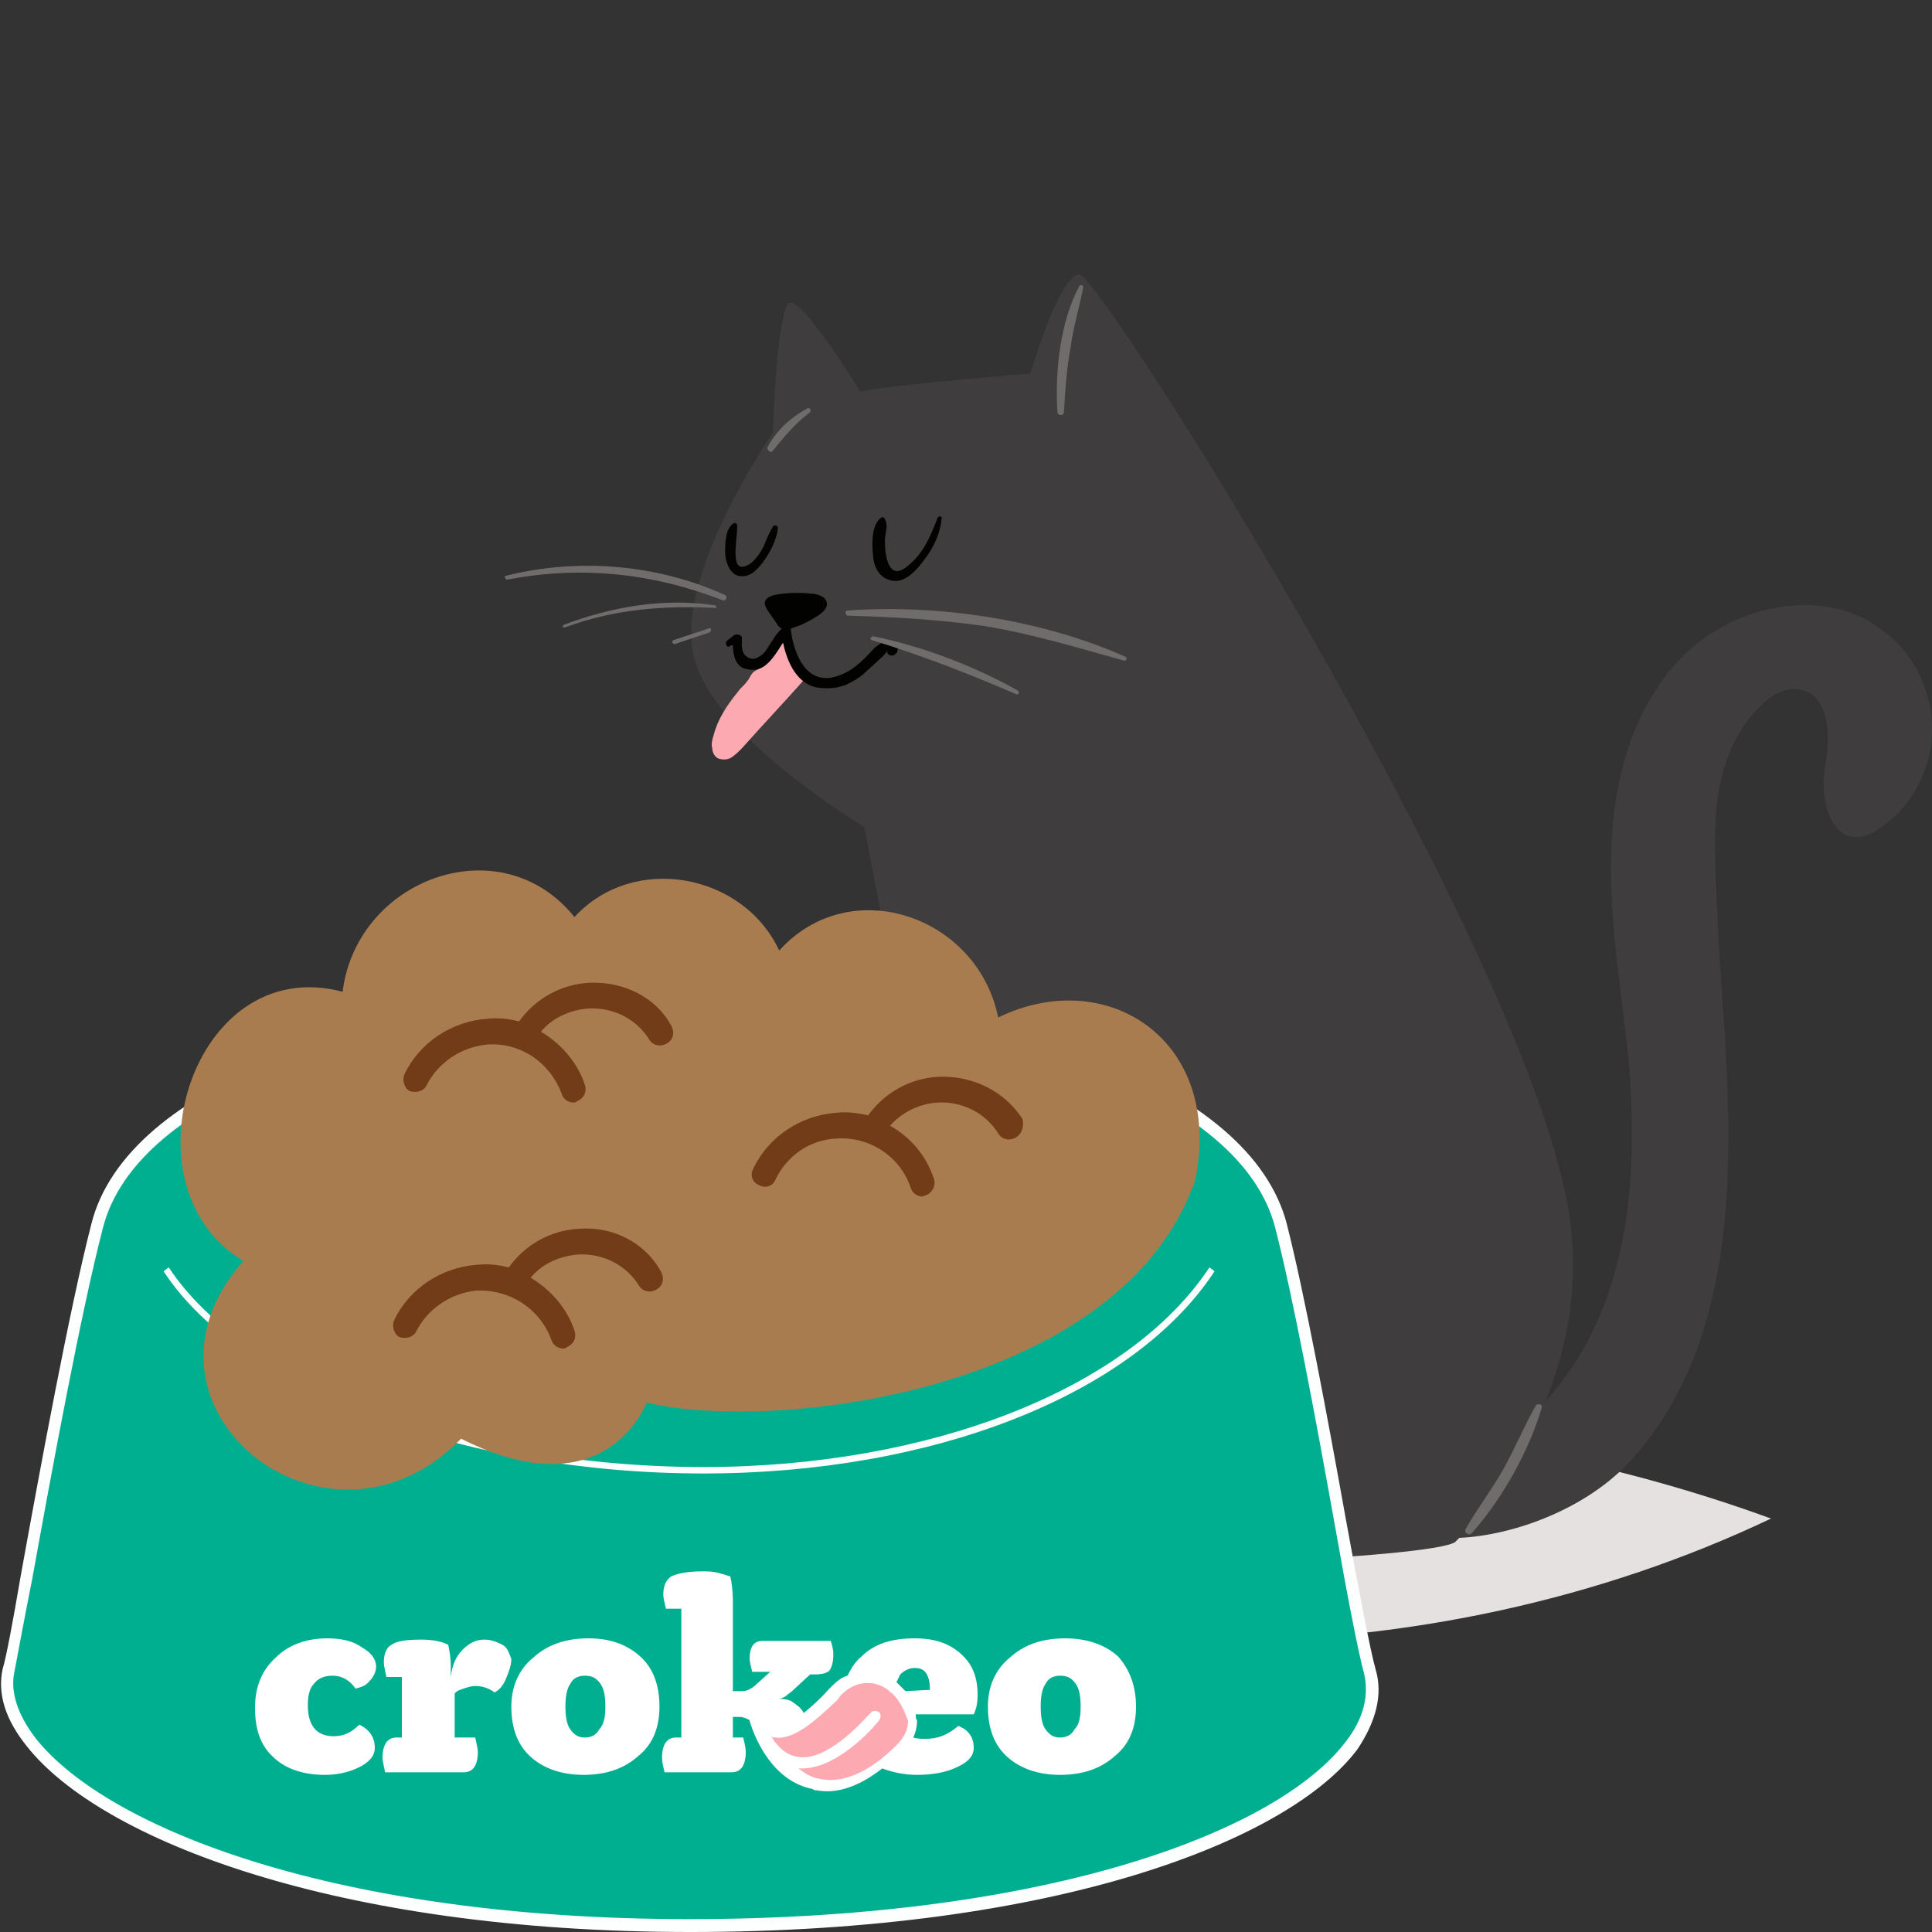
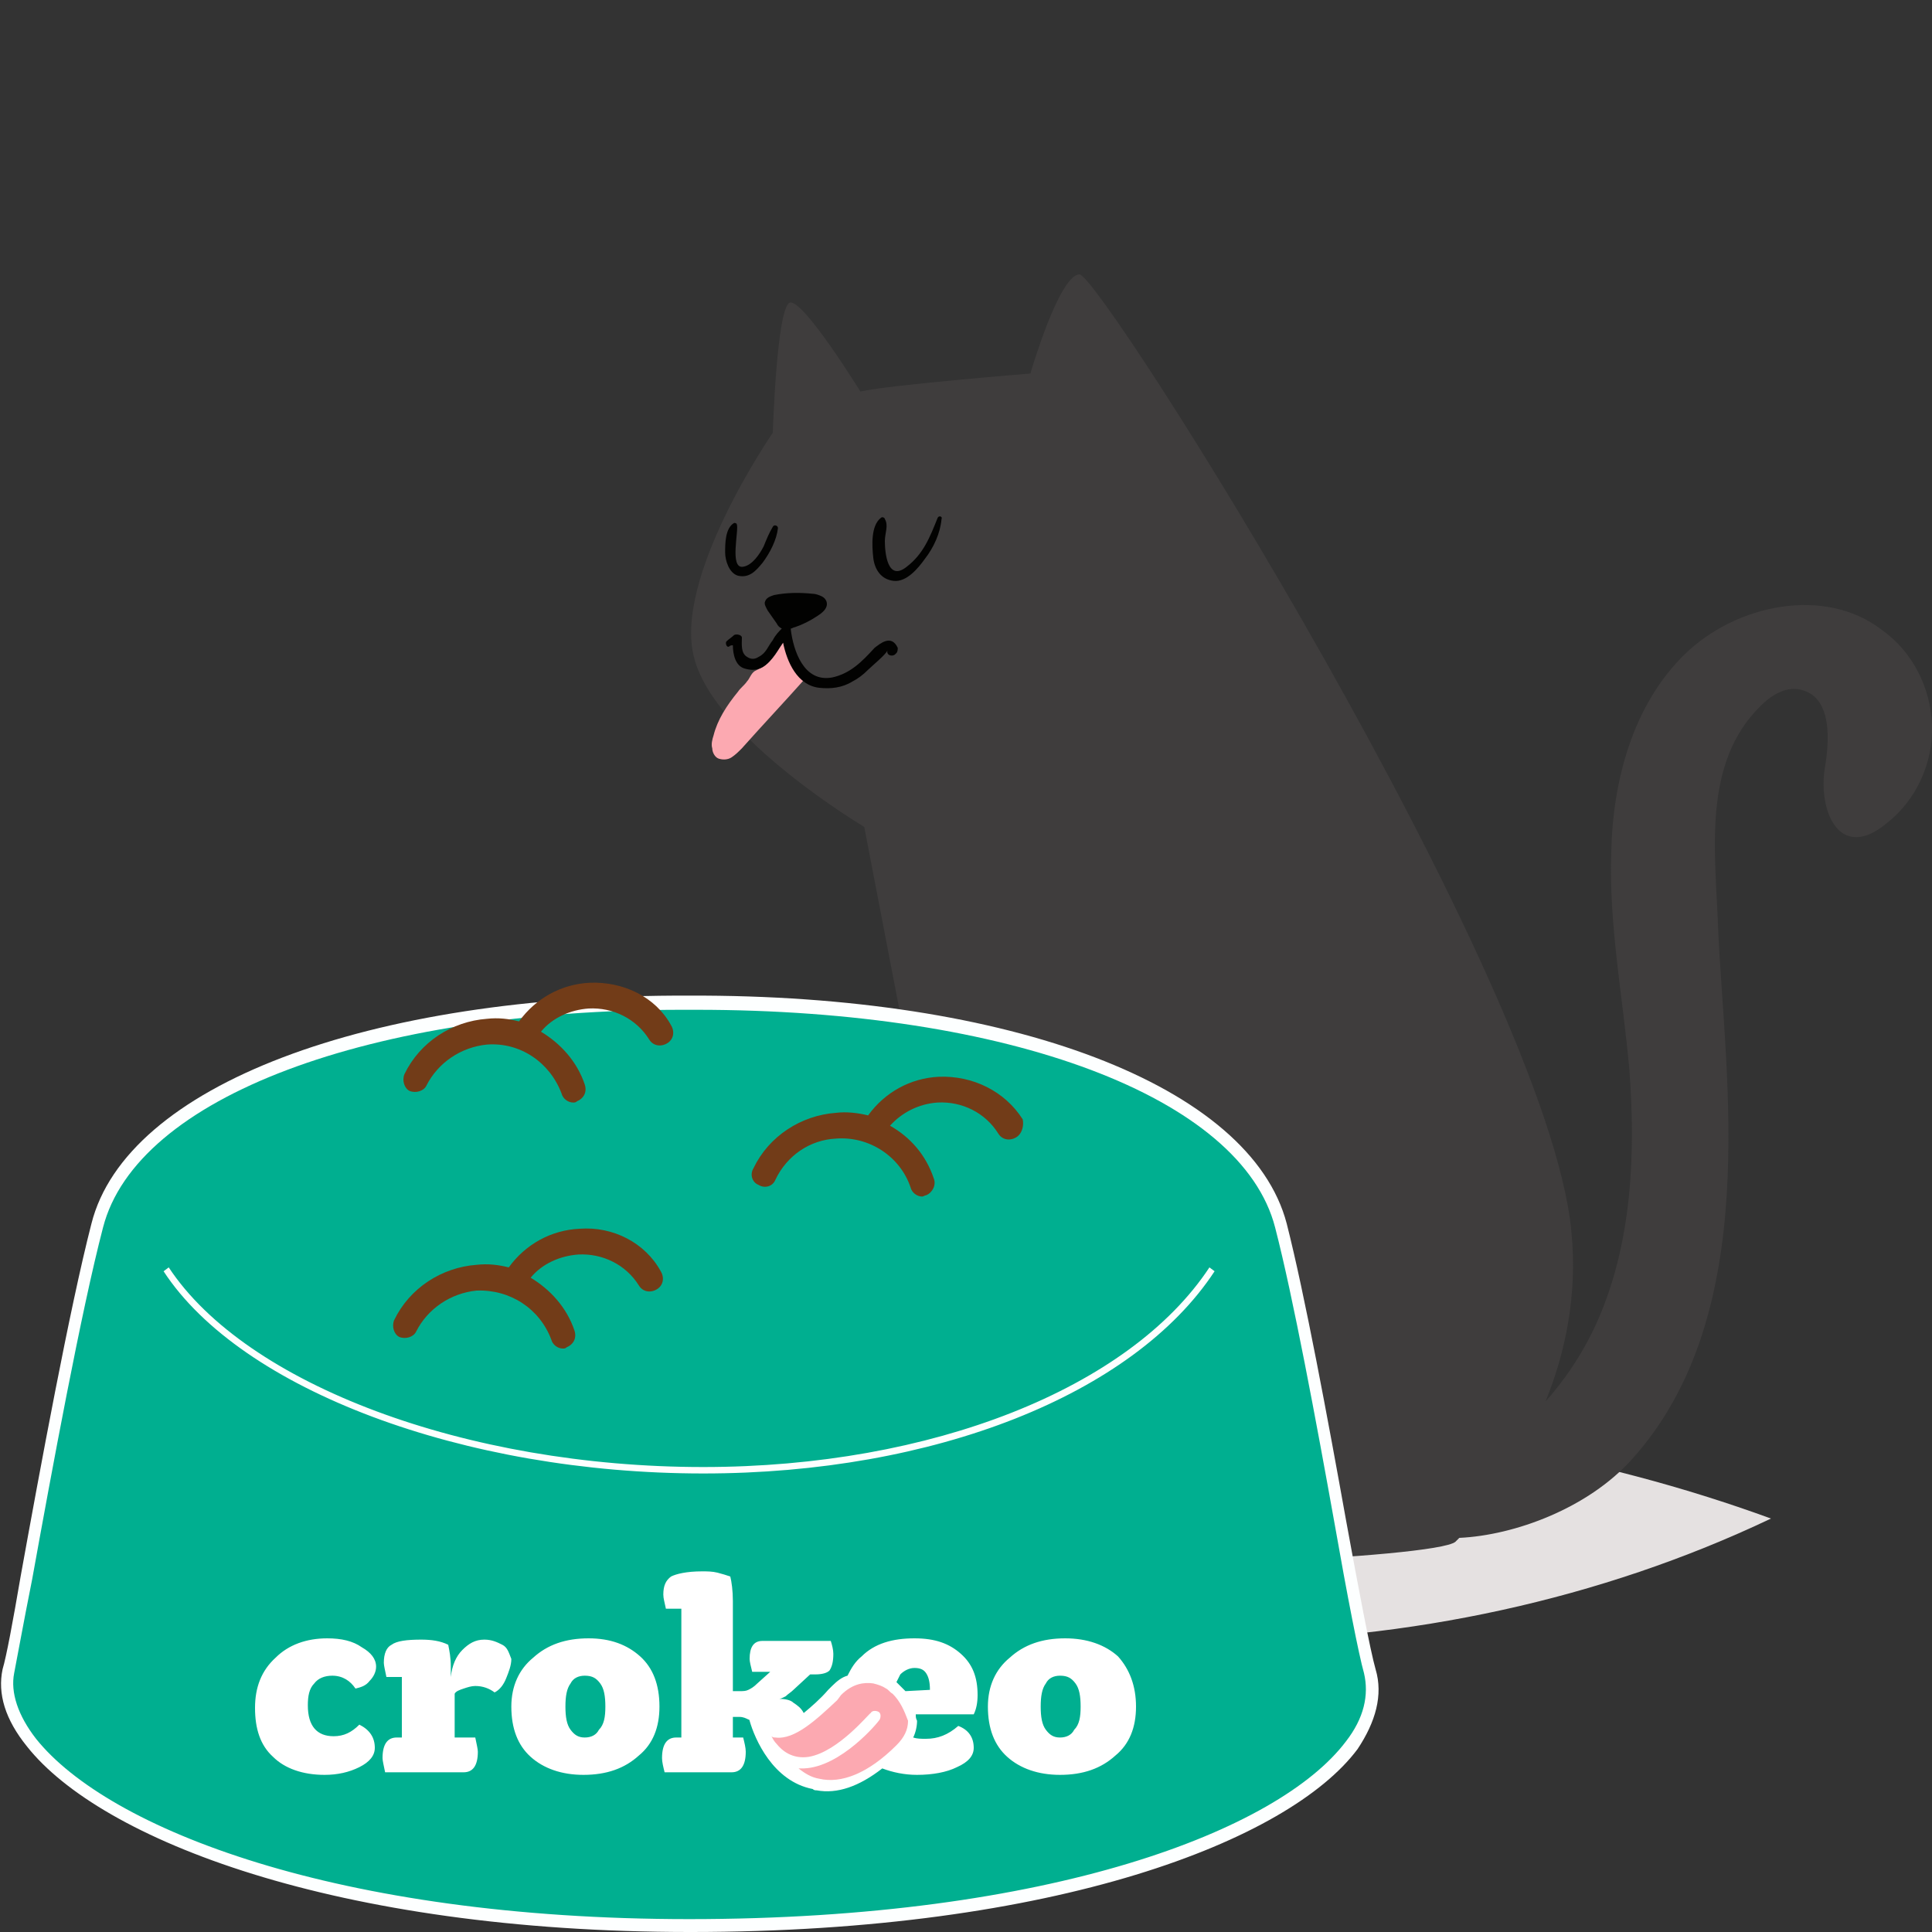
<svg xmlns="http://www.w3.org/2000/svg" version="1.1" id="Calque_1" x="0px" y="0px" viewBox="0 0 150 150" style="enable-background:new 0 0 150 150;" xml:space="preserve">
  <rect x="0" y="0" width="150" height="150" fill="#333333" stroke="none" />
  <style type="text/css">
	.st0{fill:#E5E1E1;}
	.st1{fill:#3F3D3D;}
	.st2{fill:#FCA9B1;}
	.st3{fill:#020201;}
	.st4{fill:#706C6C;}
	.st5{fill:#00AF90;}
	.st6{fill:#FDFFFF;}
	.st7{fill:#FFFFFF;}
	.st8{fill:#A97C50;}
	.st9{fill:#723C18;}
</style>
  <path class="st0" d="M137.5,117.9c-27.4-10-59-9.9-86.3,0.4C77.9,130.6,111,130.5,137.5,117.9z" />
  <path class="st1" d="M150,56.3c0.1,2.9-1.2,5.8-3.5,7.6c-3.7,3.1-5.4-1-4.8-4.4c0.3-1.8,0.6-5.2-1.7-5.9c-1.2-0.4-2.4,0.3-3.3,1.2  c-4.6,4.5-3.5,11.5-3.3,17.4c0.5,11.3,3.5,29.8-6.7,41.1c-3.4,3.8-9.1,5.9-13.4,6.1c-0.1,0.1-0.2,0.2-0.3,0.3  c-1.5,1.3-29.5,2.4-30.3,1.3c-0.8-1,1-2.3,1.3-2.5c0.3-0.2-4.4,0-4.4,0s-2,4.7-4.1,4.4c-0.5-0.1-0.9-1.8-1.3-4.4  c-3.1,0.1-6.2,0-9.5,0c0.9-2,3.2-4.1,5.3-3.9c-2.1-2.7-4.1-5.6-5.2-8.9c-1.1-3.3-1.3-7,0.1-10.1c1.3-2.8,4.1-4.9,7.2-5.1  c0-0.2,0-0.3,0-0.3l-5-26c0,0-11.6-6.9-13.2-13.1C52.2,44.9,60,33.6,60,33.6s0.3-9.6,1.3-10.1c1-0.4,5.5,6.9,5.5,6.9  C68.9,29.9,80,29,80,29s2.2-7.6,3.8-7.7c1.6-0.1,36.4,55,38.2,74.3c0.5,5-0.5,9.5-2,13.2c1.7-1.9,3.1-4.1,4.1-6.4  c2.6-6,2.9-12.8,2.4-19.4c-0.5-5.6-1.6-11.2-1.4-16.8c0.1-5.6,1.7-11.5,5.7-15.4s10.9-5.3,15.3-1.9C148.5,50.6,149.9,53.4,150,56.3z  " />
  <path class="st2" d="M55.4,57.1c-0.1,0.3-0.2,0.7-0.1,1c0,0.3,0.2,0.7,0.5,0.8c0.3,0.1,0.7,0.1,1-0.1c0.3-0.2,0.5-0.4,0.8-0.7  c1.6-1.8,3.3-3.6,4.9-5.4c-0.4-0.5-0.7-1-0.9-1.6c-0.1-0.3-0.2-0.5-0.3-0.8c0-0.1-0.5-0.6-0.4-0.7c-0.4,0.8-0.9,1.7-1.7,2.2  c-0.2,0.1-0.4,0.2-0.6,0.3c-0.3,0.2-0.4,0.6-0.6,0.8c-0.2,0.3-0.5,0.5-0.7,0.8C56.4,54.8,55.7,55.9,55.4,57.1z" />
  <path class="st3" d="M69.7,50.3c0,0.1,0,0.3-0.1,0.4c0,0-0.1,0.1-0.1,0.1c-0.2,0.2-0.7,0.1-0.6-0.3c-0.1,0.3-1.2,1.2-1.5,1.5  c-0.4,0.4-0.8,0.7-1.2,0.9c-0.8,0.5-1.7,0.6-2.6,0.5c-1.7-0.2-2.5-2-2.8-3.5c-0.8,1.1-1.4,2.5-3,2c-0.7-0.2-0.9-1.1-0.9-1.8  c-0.1,0-0.2,0-0.3,0.1c-0.2,0.1-0.3-0.3-0.2-0.4c0.2-0.2,0.4-0.3,0.6-0.5c0.2-0.1,0.6,0,0.6,0.2c0,0.5-0.1,1.2,0.4,1.5  c0.3,0.2,0.6,0.2,0.9,0c0.6-0.3,0.7-0.8,1.1-1.3c0.2-0.4,0.5-0.7,0.7-0.9c-0.2-0.1-0.3-0.2-0.4-0.4c-0.2-0.3-0.5-0.7-0.7-1  c-0.1-0.2-0.3-0.5-0.2-0.7c0.1-0.3,0.4-0.4,0.7-0.5c1-0.2,2-0.2,3-0.1c0.2,0,0.5,0.1,0.7,0.2c0.2,0.1,0.4,0.3,0.4,0.6  c0,0.4-0.4,0.7-0.7,0.9c-0.6,0.4-1.2,0.7-1.8,0.9c-0.1,0-0.2,0.1-0.3,0.1c0,0,0,0,0,0.1c0.2,1.6,1,4.1,3.2,3.7  c1.4-0.3,2.3-1.2,3.3-2.3C68.3,50,69.2,49.2,69.7,50.3z M72.8,40.2c-0.6,1.5-1.1,2.8-2.4,3.8c-1.5,1.2-1.7-1.1-1.7-2  c0-0.6,0.3-1.2,0-1.7c0-0.1-0.2-0.2-0.3-0.1c-0.8,0.6-0.7,2.2-0.6,3.1c0.1,0.9,0.6,1.7,1.6,1.8c1,0.1,1.9-1,2.4-1.7  c0.7-0.9,1.2-2,1.3-3.1C73.2,40.1,72.9,40,72.8,40.2z M57.3,44.7c0.9,0.2,1.4-0.4,1.9-1c0.6-0.8,1.1-1.8,1.2-2.7  c0-0.2-0.3-0.3-0.4-0.1c-0.3,0.5-0.5,1-0.7,1.5c-0.3,0.6-0.9,1.5-1.6,1.6c-1.1,0.2-0.3-2.9-0.5-3.3c0-0.1-0.2-0.1-0.2-0.1  c-0.7,0.4-0.7,1.6-0.7,2.3C56.3,43.5,56.6,44.5,57.3,44.7z" />
-   <path class="st4" d="M119.7,109.3c-1,3.4-3.1,7.1-5.4,9.7c-0.2,0.3-0.7,0-0.5-0.3c0.9-1.6,2-3,2.9-4.6c0.9-1.6,1.6-3.3,2.5-4.9  C119.3,108.9,119.8,109,119.7,109.3z M62.7,31.7c-1.3,0.7-2.4,1.7-3.1,3c-0.1,0.3,0.3,0.5,0.4,0.3c0.9-1.1,1.7-2.1,2.9-3  C63,31.8,62.8,31.6,62.7,31.7z M82.6,32c0.1-1.6,0.2-3.3,0.5-4.9c0.2-1.6,0.7-3.2,1-4.8c0-0.2-0.2-0.2-0.3-0.1  c-1.5,2.8-1.9,6.7-1.7,9.8C82.1,32.3,82.6,32.3,82.6,32z M55,48.8c-0.9,0.3-1.8,0.6-2.7,0.9c-0.2,0.1-0.1,0.3,0.1,0.3  c0.9-0.3,1.8-0.6,2.7-0.9C55.3,48.9,55.2,48.7,55,48.8z M55.5,47c-3.9-0.6-8,0.1-11.7,1.5c-0.2,0.1-0.1,0.3,0.1,0.2  c3.8-1.4,7.6-1.7,11.6-1.5C55.6,47.3,55.7,47,55.5,47z M39.3,44.7c-0.2,0-0.1,0.3,0.1,0.3c5.7-1.1,11.3-0.5,16.7,1.6  c0.3,0.1,0.4-0.3,0.2-0.4C51,43.8,44.9,43.3,39.3,44.7z M65.8,47.4c-0.2,0-0.2,0.3,0,0.4c3.6,0.1,7.1,0.3,10.6,0.8  c3.7,0.6,7.3,1.7,10.9,2.7c0.2,0,0.2-0.2,0.1-0.3C80.9,48.1,72.9,46.9,65.8,47.4z M67.8,49.4c-0.2,0-0.3,0.3-0.1,0.3  c3.9,1.2,7.5,2.6,11.2,4.2c0.2,0.1,0.3-0.2,0.1-0.3C75.6,51.7,71.7,50.2,67.8,49.4z" />
  <path class="st5" d="M106.3,129.7c-1-3.4-4.5-25.2-6.9-34.6c-2.6-10.2-20.6-17.4-46-17.3c-25.4-0.1-43.3,7-46,17.3  c-2.4,9.4-6.1,31.1-6.9,34.6c-1.8,8.1,17.8,19.8,52.8,19.8C88.5,149.5,108.8,138.5,106.3,129.7z" />
  <path class="st6" d="M106.8,129.6c-0.4-1.4-1.3-6.1-2.3-11.6c-1.4-7.8-3.2-17.5-4.6-23c-2.8-10.7-21.4-17.8-46.4-17.7  c-25-0.1-43.7,7-46.4,17.7c-1.7,6.6-4,19.1-5.5,27.4c-0.6,3.5-1.1,6.2-1.4,7.2c-0.4,1.9,0.2,3.9,1.9,6c5.7,7.2,23.9,14.4,51.5,14.4  c28.4,0,46.5-7.1,51.8-14.2C106.8,133.7,107.4,131.6,106.8,129.6z M104.5,135.2c-5.2,6.9-22.9,13.8-51,13.8c-27.3,0-45.1-7-50.7-14  c-1.4-1.8-2-3.6-1.7-5.1c0.2-1,0.7-3.8,1.4-7.3C4,114.3,6.3,101.8,8,95.3c2.6-10.1,20.6-16.9,44.9-16.9c0.4,0,0.8,0,1.2,0  c24.3,0,42.3,6.8,44.9,16.9c1.4,5.4,3.2,15.1,4.6,22.9c1,5.7,1.9,10.3,2.3,11.7C106.3,131.6,105.9,133.4,104.5,135.2z M93.9,98.4  l0.4,0.3c-6.3,9.6-21.8,15.7-39.7,15.7c-18.6,0-35.9-6.5-41.9-15.7l0.4-0.3c6,9.1,23.1,15.5,41.5,15.5  C72.3,113.9,87.7,107.8,93.9,98.4z" />
  <path class="st7" d="M29.1,135.7c0,0.6-0.4,1.1-1.2,1.5c-0.8,0.4-1.7,0.6-2.7,0.6c-1.7,0-3.1-0.5-4-1.4c-1-0.9-1.4-2.2-1.4-3.8  c0-1.6,0.5-2.9,1.6-3.9c1-1,2.4-1.5,4-1.5c1.1,0,2,0.2,2.7,0.7c0.7,0.4,1.1,0.9,1.1,1.5c0,0.4-0.2,0.8-0.5,1.1  c-0.3,0.4-0.7,0.5-1.1,0.6c-0.4-0.6-1-1-1.8-1c-0.6,0-1.1,0.2-1.4,0.6c-0.4,0.4-0.5,1-0.5,1.7c0,1.6,0.7,2.4,2,2.4  c0.8,0,1.4-0.3,2-0.9C28.7,134.3,29.1,134.9,29.1,135.7z M39,127.7c-0.4-0.2-0.8-0.4-1.4-0.4c-0.7,0-1.2,0.3-1.7,0.8  c-0.5,0.5-0.8,1.2-0.9,2.1v-0.8c0-0.7-0.1-1.2-0.2-1.7c-0.6-0.3-1.3-0.4-2.1-0.4c-1.1,0-1.9,0.1-2.3,0.4c-0.4,0.2-0.6,0.7-0.6,1.4  c0,0.2,0.1,0.6,0.2,1.1h1.2v4.7h-0.4c-0.7,0-1.1,0.5-1.1,1.6c0,0.2,0.1,0.6,0.2,1.1h6.1c0.7,0,1.1-0.5,1.1-1.6  c0-0.2-0.1-0.6-0.2-1.1h-1.6v-3.4c0.1-0.2,0.4-0.3,0.7-0.4c0.3-0.1,0.6-0.2,0.9-0.2c0.6,0,1.1,0.2,1.5,0.5c0.4-0.2,0.7-0.6,0.9-1.1  c0.2-0.5,0.4-1,0.4-1.5C39.5,128.3,39.4,127.9,39,127.7z M49.7,128.6c1,0.9,1.5,2.2,1.5,3.9c0,1.6-0.5,2.9-1.6,3.8  c-1.1,1-2.5,1.5-4.3,1.5c-1.7,0-3.1-0.5-4.1-1.4c-1-0.9-1.5-2.2-1.5-3.9c0-1.6,0.6-2.9,1.7-3.8c1.1-1,2.5-1.5,4.3-1.5  C47.4,127.2,48.7,127.7,49.7,128.6z M47,132.5c0-0.8-0.1-1.4-0.4-1.8c-0.3-0.4-0.6-0.6-1.2-0.6c-0.5,0-0.9,0.2-1.1,0.6  c-0.3,0.4-0.4,1-0.4,1.8c0,0.8,0.1,1.4,0.4,1.8c0.3,0.4,0.6,0.6,1.1,0.6c0.5,0,0.9-0.2,1.1-0.6C46.9,133.9,47,133.3,47,132.5z   M74.6,128.4c0.9,0.8,1.3,1.8,1.3,3.2c0,0.6-0.1,1.1-0.3,1.5h-4.5c0,0.2,0,0.3,0.1,0.5c0,0.4-0.1,0.9-0.3,1.3c0.3,0.1,0.6,0.1,1,0.1  c0.9,0,1.7-0.3,2.5-1c0.8,0.3,1.2,0.9,1.2,1.7c0,0.6-0.4,1.1-1.3,1.5c-0.8,0.4-1.9,0.6-3.1,0.6c-1,0-1.9-0.2-2.7-0.5  c-1.8,1.4-3.5,2-5.1,1.7c-0.1,0-0.2,0-0.3-0.1c-3.1-0.6-4.5-3.9-4.9-5.3c0-0.1-0.1-0.1-0.1-0.1c-0.2-0.1-0.4-0.2-0.7-0.2h-0.5v1.6  h0.8c0.1,0.4,0.2,0.8,0.2,1.1c0,1.1-0.4,1.6-1.1,1.6h-5.2c-0.1-0.4-0.2-0.8-0.2-1.1c0-1.1,0.4-1.6,1.1-1.6h0.4v-10h-1.2  c-0.1-0.5-0.2-0.8-0.2-1.1c0-0.7,0.2-1.1,0.6-1.4c0.4-0.2,1.2-0.4,2.4-0.4c0.4,0,0.8,0,1.2,0.1c0.4,0.1,0.7,0.2,1,0.3  c0.1,0.4,0.2,1.1,0.2,1.9v7h0.5c0.3,0,0.5,0,0.7-0.1c0.2-0.1,0.4-0.2,0.7-0.5l1-0.9h-1.4c-0.1-0.4-0.2-0.8-0.2-1  c0-0.9,0.3-1.4,1-1.4h5.3c0.1,0.3,0.2,0.7,0.2,1c0,0.6-0.1,1-0.3,1.3c-0.2,0.2-0.6,0.3-1.1,0.3h-0.4l-1.3,1.2  c-0.2,0.2-0.4,0.3-0.6,0.5c-0.2,0.1-0.4,0.2-0.5,0.2c0.5,0,0.9,0.1,1.1,0.3c0.3,0.2,0.6,0.4,0.8,0.8c0.6-0.5,1.3-1.1,1.9-1.8  l0.3-0.3c0.4-0.4,0.8-0.7,1.2-0.8c0.3-0.6,0.6-1.1,1.1-1.5c1-1,2.4-1.4,4.1-1.4C72.6,127.2,73.7,127.6,74.6,128.4z M72.2,131.2  c0-0.6-0.1-1-0.3-1.3c-0.2-0.3-0.5-0.4-0.9-0.4c-0.4,0-0.8,0.2-1.1,0.5c-0.1,0.2-0.2,0.4-0.3,0.6c0.1,0.1,0.2,0.2,0.3,0.3  c0,0,0.2,0.2,0.4,0.4L72.2,131.2C72.2,131.3,72.2,131.3,72.2,131.2C72.2,131.3,72.2,131.2,72.2,131.2z M88.2,132.5  c0,1.6-0.5,2.9-1.6,3.8c-1.1,1-2.5,1.5-4.3,1.5c-1.7,0-3.1-0.5-4.1-1.4c-1-0.9-1.5-2.2-1.5-3.9c0-1.6,0.6-2.9,1.7-3.8  c1.1-1,2.5-1.5,4.3-1.5c1.7,0,3.1,0.5,4.1,1.4C87.7,129.6,88.2,130.9,88.2,132.5z M83.9,132.5c0-0.8-0.1-1.4-0.4-1.8  c-0.3-0.4-0.6-0.6-1.2-0.6c-0.5,0-0.9,0.2-1.1,0.6c-0.3,0.4-0.4,1-0.4,1.8c0,0.8,0.1,1.4,0.4,1.8c0.3,0.4,0.6,0.6,1.1,0.6  c0.5,0,0.9-0.2,1.1-0.6C83.8,133.9,83.9,133.3,83.9,132.5z" />
  <path class="st2" d="M69.3,131.5c-0.2-0.1-0.3-0.3-0.5-0.4c-0.3-0.2-0.6-0.3-1-0.4c-0.7-0.1-1.6,0-2.5,0.9L65,132  c-1.6,1.5-3.3,3.1-4.8,2.9c-0.1,0-0.2,0-0.3-0.1c0.1,0.2,0.2,0.4,0.4,0.6c0.4,0.5,1.2,1.2,2.5,1c2.3-0.4,4.7-3.4,4.8-3.4  c0.1-0.2,0.4-0.2,0.6-0.1c0.2,0.1,0.2,0.4,0.1,0.6c-0.1,0.2-3,3.7-5.9,3.8c-0.1,0-0.3,0-0.4,0c0.5,0.4,1,0.7,1.6,0.8  c1.7,0.4,3.8-0.4,6-2.6c0.6-0.6,0.9-1.2,0.9-1.9C70.2,132.8,69.9,132.1,69.3,131.5z" />
-   <path class="st8" d="M92.8,91.6C79.3,97.2,78,83.5,92.8,91.6c-5.6,16.3-32.3,19.7-42.6,17.3c0,0-3.1,8.5-14.4,2.8  c-10.4,10.7-26.9-2.5-16.9-13.8c-9.6-5.7-4-24,7.7-20.9c1.1-8.8,12.3-12.9,18-5.8c4.6-5,13.1-3.4,15.9,2.6c5.5-6.1,15.4-2.7,17,5.2  C85.9,74.9,95,80.7,92.8,91.6z" />
  <path class="st9" d="M78.9,88.3c-0.5,0.3-1.1,0.2-1.4-0.3c-1-1.6-2.8-2.5-4.7-2.4c-1.5,0.1-2.8,0.8-3.7,1.8c1.6,0.9,2.8,2.3,3.4,4.1  c0.2,0.5-0.1,1.1-0.6,1.3c-0.1,0-0.2,0.1-0.3,0.1c-0.4,0-0.8-0.3-0.9-0.7c-0.8-2.4-3.2-4-5.8-3.8c-2,0.1-3.8,1.3-4.7,3.2  c-0.2,0.5-0.8,0.7-1.3,0.4c-0.5-0.2-0.7-0.8-0.4-1.3c1.2-2.5,3.7-4.1,6.4-4.3c0.8-0.1,1.7,0,2.5,0.2c1.3-1.8,3.3-2.9,5.5-3  c2.6-0.1,5.1,1.1,6.5,3.3C79.5,87.3,79.4,88,78.9,88.3z M45,95.4c-2.2,0.1-4.2,1.2-5.5,3c-0.8-0.2-1.6-0.3-2.5-0.2  c-2.7,0.2-5.2,1.8-6.4,4.3c-0.2,0.5,0,1.1,0.4,1.3c0.5,0.2,1.1,0,1.3-0.4c0.9-1.8,2.7-3,4.7-3.2c2.6-0.1,4.9,1.4,5.8,3.8  c0.1,0.4,0.5,0.7,0.9,0.7c0.1,0,0.2,0,0.3-0.1c0.5-0.2,0.8-0.7,0.6-1.3c-0.6-1.8-1.9-3.2-3.4-4.1c0.9-1.1,2.3-1.7,3.7-1.8  c1.9-0.1,3.7,0.8,4.7,2.4c0.3,0.5,0.9,0.6,1.4,0.3c0.5-0.3,0.6-0.9,0.3-1.4C50.1,96.5,47.6,95.2,45,95.4z M45.8,76.3  c-2.2,0.1-4.2,1.2-5.5,3c-0.8-0.2-1.6-0.3-2.5-0.2c-2.7,0.2-5.2,1.8-6.4,4.3c-0.2,0.5,0,1.1,0.4,1.3c0.5,0.2,1.1,0,1.3-0.4  c0.9-1.8,2.7-3,4.7-3.2c2.6-0.2,4.9,1.4,5.8,3.8c0.1,0.4,0.5,0.7,0.9,0.7c0.1,0,0.2,0,0.3-0.1c0.5-0.2,0.8-0.7,0.6-1.3  c-0.6-1.8-1.9-3.2-3.4-4.1c0.9-1.1,2.3-1.7,3.7-1.8c1.9-0.1,3.7,0.8,4.7,2.4c0.3,0.5,0.9,0.6,1.4,0.3c0.5-0.3,0.6-0.9,0.3-1.4  C50.9,77.4,48.4,76.2,45.8,76.3z" />
</svg>